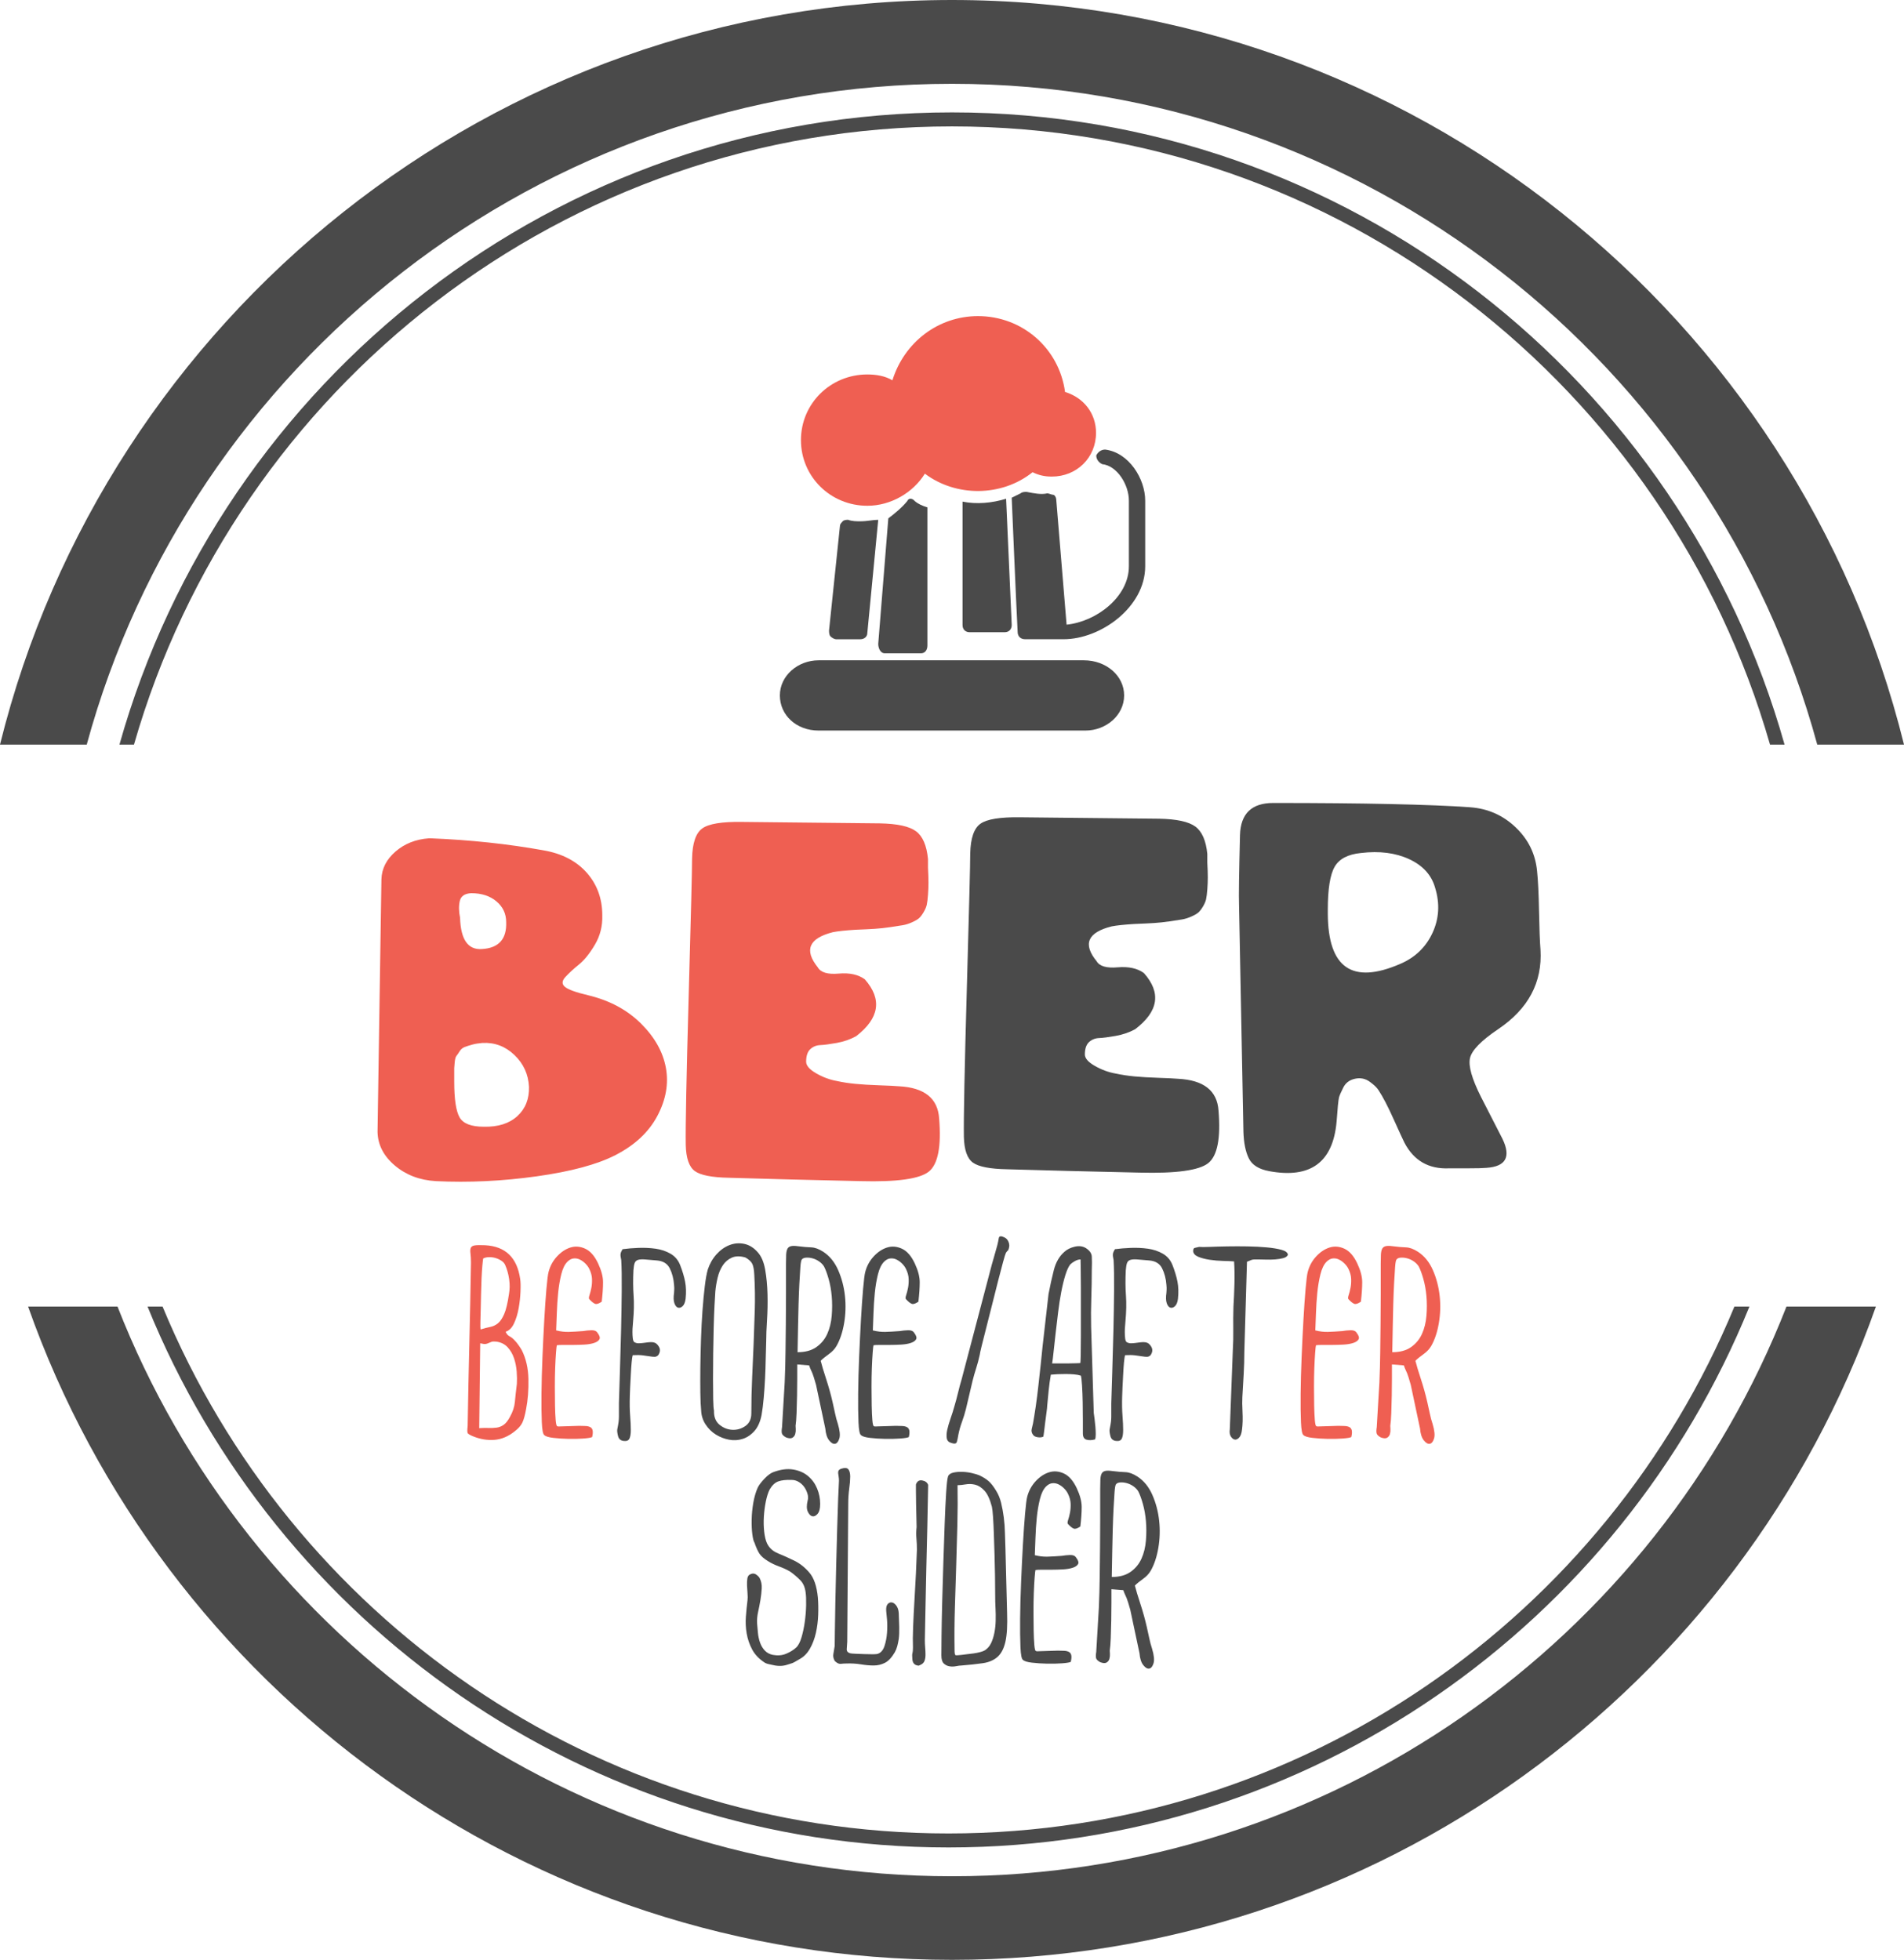
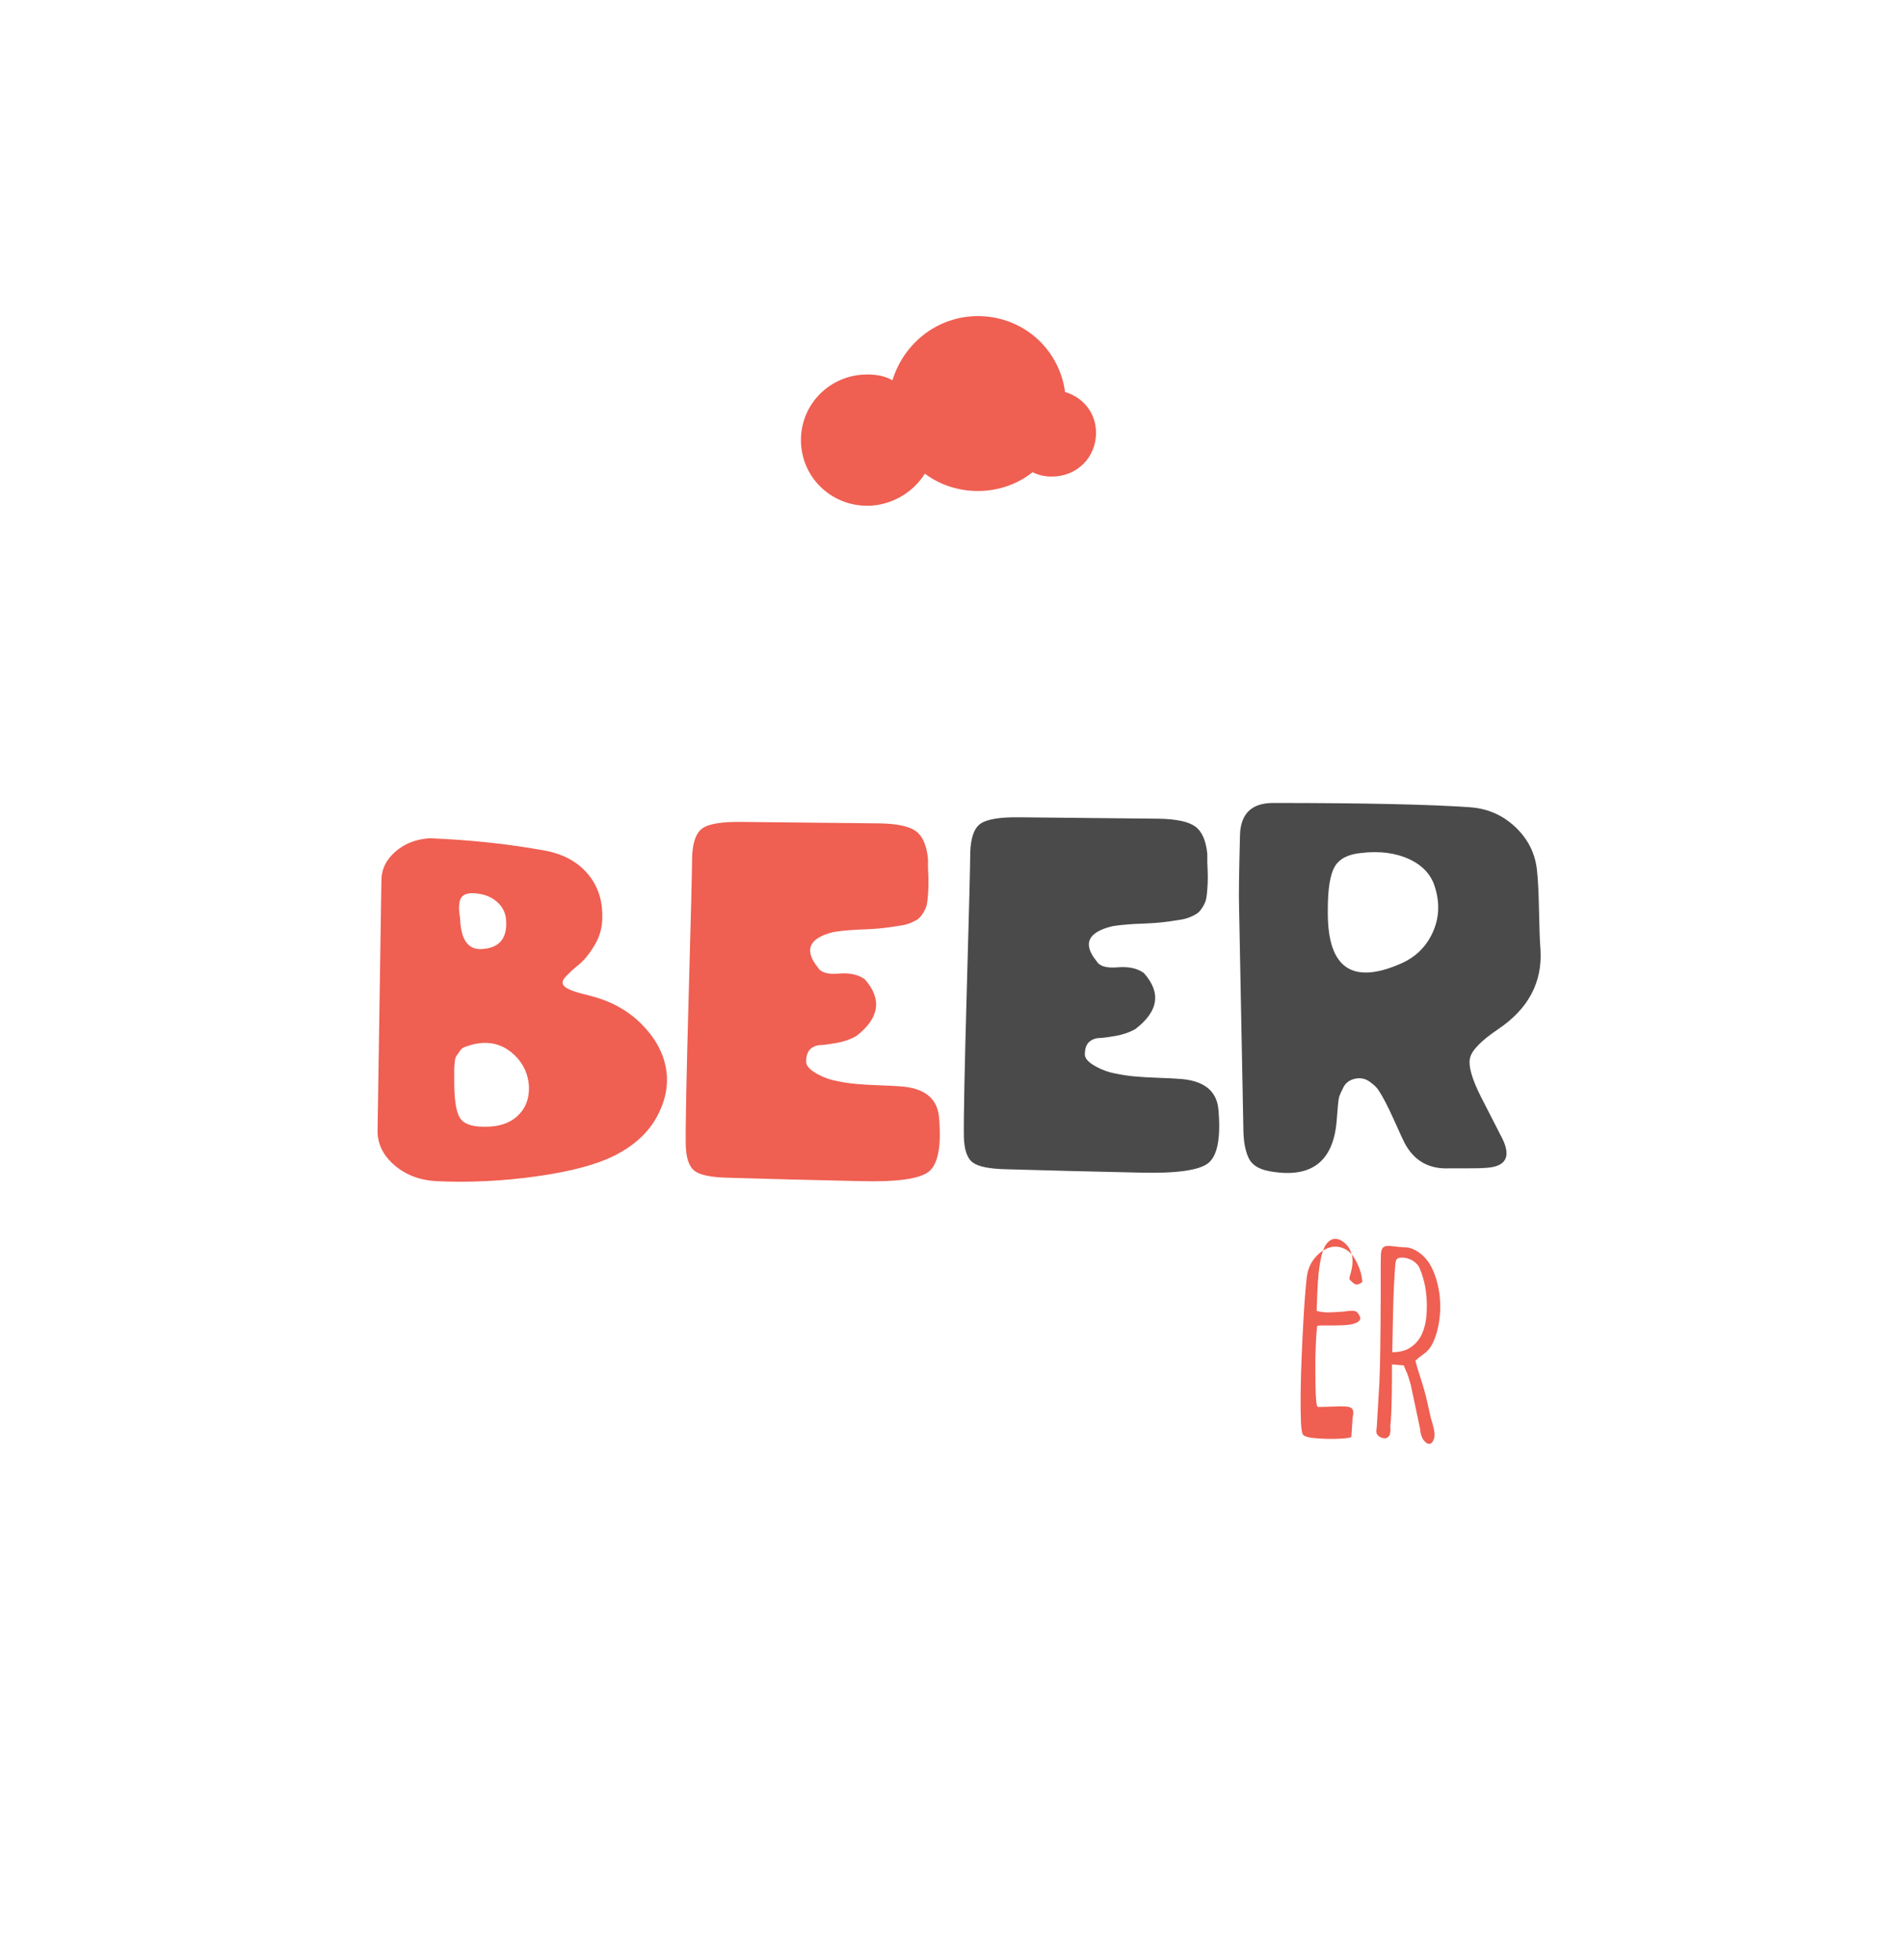
<svg xmlns="http://www.w3.org/2000/svg" height="279" viewBox="0 0 271 279" width="271">
  <g fill="none" fill-rule="evenodd">
-     <path d="m19.07 106h-2.07c14.612-51.869 62.185-90 118.499-90 56.317 0 103.889 38.131 118.501 90h-2.07c-14.555-50.753-61.222-88.004-116.431-88.004-55.209 0-101.876 37.251-116.429 88.004zm227.793 80h2.137c-18.295 45.104-62.485 77-114.001 77-51.512 0-95.704-31.896-113.999-77h2.139c18.181 43.981 61.464 75.007 111.86 75.007 50.398 0 93.683-31.026 111.864-75.007zm-234.518-80h-12.345c15.026-60.781 70.063-106 135.498-106 65.44 0 120.476 45.219 135.502 106h-12.347c-14.731-54.135-64.349-94.07-123.155-94.07-58.804 0-108.419 39.935-123.153 94.07zm241.928 80h12.727c-19.09 54.103-70.813 93-131.5 93-60.687 0-112.41-38.897-131.5-93h12.727c18.53 47.405 64.765 81.1 118.773 81.1s100.244-33.694 118.773-81.1z" fill="#4a4a4a" />
    <path d="m1.094 7.5c0 1.492-.162 7.945-.486 19.359-.324 11.415-.463 18.41-.417 20.987.046 1.853.474 3.074 1.285 3.662s2.442.904 4.895.949c1.389.045 4.282.124 8.679.237 4.397.113 7.776.192 10.137.237 5.231.136 8.494-.316 9.79-1.356s1.782-3.526 1.458-7.459c-.185-2.848-2.106-4.362-5.763-4.543-.509-.045-1.435-.09-2.777-.136s-2.488-.113-3.437-.203-1.84-.226-2.673-.407c-1.018-.181-2.002-.542-2.951-1.085s-1.423-1.085-1.423-1.627c0-.814.197-1.401.59-1.763.393-.362.868-.554 1.423-.576.555-.023 1.342-.124 2.361-.305 1.018-.181 1.944-.497 2.777-.949 3.333-2.532 3.749-5.199 1.25-8.001-.926-.678-2.176-.949-3.749-.814-1.574.136-2.569-.158-2.986-.882-1.99-2.441-1.273-4.091 2.152-4.95.694-.136 1.759-.249 3.194-.339 1.157-.045 2.095-.09 2.812-.136.717-.045 1.458-.124 2.222-.237.764-.113 1.354-.203 1.771-.271.417-.068.856-.203 1.319-.407.463-.203.798-.396 1.007-.576.208-.181.428-.463.66-.848.231-.384.382-.735.451-1.051.069-.316.127-.78.174-1.39s.069-1.187.069-1.729-.023-1.243-.069-2.102v-1.221c-.185-1.899-.752-3.198-1.701-3.899s-2.673-1.074-5.173-1.119l-19.719-.203c-2.87-.045-4.768.26-5.693.915s-1.412 2.068-1.458 4.238zm71.169-6.577c2.5.181 4.652 1.13 6.457 2.848s2.824 3.797 3.055 6.238c.139 1.311.231 3.221.278 5.73.046 2.509.116 4.328.208 5.459.278 4.656-1.736 8.431-6.041 11.324-2.407 1.627-3.738 2.995-3.992 4.102-.255 1.108.266 2.95 1.562 5.526l3.055 5.967c1.25 2.577.486 3.956-2.291 4.136-.463.045-1.342.068-2.638.068h-2.638c-2.916.136-5.045-1.085-6.388-3.662-.185-.362-.694-1.469-1.528-3.323-.833-1.853-1.551-3.232-2.152-4.136-.231-.362-.625-.746-1.18-1.153-.648-.497-1.377-.655-2.187-.475-.81.181-1.377.633-1.701 1.356-.278.542-.463.972-.555 1.288-.093.362-.208 1.514-.347 3.458-.509 5.786-3.703 8.137-9.582 7.052-1.481-.271-2.453-.882-2.916-1.831-.463-.949-.717-2.215-.764-3.797l-.625-32.345c-.046-1.13-0-4.43.139-9.9.093-3.029 1.666-4.543 4.721-4.543 12.868 0 22.218.203 28.051.61zm-20.274 15.189c.046 7.685 3.472 10.058 10.276 7.12 2.129-.904 3.668-2.373 4.617-4.408.949-2.034 1.076-4.182.382-6.442-.509-1.808-1.736-3.164-3.68-4.069-1.944-.904-4.235-1.198-6.874-.882-1.852.181-3.101.836-3.749 1.966-.648 1.13-.972 3.164-.972 6.103z" fill="#4a4a4a" transform="translate(137 114)" />
    <path d="m30.72 24.685c3.04.731 5.539 2.068 7.496 4.01 1.958 1.942 3.144 4.044 3.558 6.306.415 2.262.012 4.547-1.209 6.855-1.221 2.308-3.213 4.17-5.976 5.586-2.579 1.325-6.31 2.331-11.192 3.016s-9.672.914-14.37.685c-2.303-.137-4.249-.88-5.838-2.228-1.589-1.348-2.407-2.936-2.453-4.764l.553-35.986c.046-1.508.714-2.822 2.004-3.941 1.29-1.12 2.879-1.748 4.767-1.885h.207c5.665.228 11.031.8 16.098 1.714 2.625.457 4.675 1.519 6.149 3.187s2.211 3.69 2.211 6.066c.046 1.508-.299 2.89-1.036 4.147-.737 1.257-1.497 2.205-2.28 2.845-.783.64-1.428 1.234-1.934 1.782-.507.548-.53 1.017-.069 1.405.461.388 1.566.788 3.316 1.2zm-16.65-14.532c-.921.046-1.462.411-1.624 1.097s-.15 1.485.035 2.399c.092 3.107 1.128 4.593 3.109 4.455 2.395-.137 3.547-1.417 3.454-3.839 0-1.188-.461-2.171-1.382-2.947-.921-.777-2.119-1.165-3.593-1.165zm1.796 33.245c2.027.046 3.616-.457 4.767-1.508 1.151-1.051 1.704-2.445 1.658-4.181-.092-1.782-.783-3.29-2.073-4.524-1.29-1.234-2.81-1.805-4.56-1.714-.553.046-1.036.126-1.451.24s-.771.228-1.071.343c-.299.114-.541.32-.725.617-.184.297-.334.514-.449.651-.115.137-.196.434-.242.891-.046.457-.069.743-.069.857v1.885c0 2.513.253 4.216.76 5.107.507.891 1.658 1.337 3.454 1.337zm29.639-38.18c0 1.508-.161 8.031-.484 19.57-.322 11.539-.461 18.61-.415 21.215.046 1.874.472 3.107 1.278 3.701.806.594 2.43.914 4.871.96 1.382.046 4.26.126 8.636.24s7.738.194 10.087.24c5.205.137 8.452-.32 9.741-1.371 1.29-1.051 1.773-3.564 1.451-7.54-.184-2.879-2.096-4.41-5.734-4.593-.507-.046-1.428-.091-2.764-.137s-2.476-.114-3.42-.206c-.944-.091-1.831-.228-2.66-.411-1.013-.183-1.992-.548-2.936-1.097-.944-.548-1.416-1.097-1.416-1.645 0-.823.196-1.417.587-1.782.392-.366.864-.56 1.416-.583.553-.023 1.336-.126 2.349-.308s1.934-.503 2.764-.96c3.316-2.559 3.731-5.255 1.244-8.088-.921-.685-2.165-.96-3.731-.823-1.566.137-2.556-.16-2.971-.891-1.981-2.468-1.267-4.136 2.142-5.004.691-.137 1.75-.251 3.178-.343 1.151-.046 2.084-.091 2.798-.137.714-.046 1.451-.126 2.211-.24s1.347-.206 1.762-.274.852-.206 1.313-.411c.461-.206.795-.4 1.002-.583.207-.183.426-.468.656-.857s.38-.743.449-1.062c.069-.32.127-.788.173-1.405.046-.617.069-1.2.069-1.748s-.023-1.257-.069-2.125v-1.234c-.184-1.919-.748-3.233-1.693-3.941s-2.66-1.085-5.147-1.131l-19.621-.206c-2.856-.046-4.744.263-5.665.925-.921.663-1.405 2.091-1.451 4.284z" fill="#ef5f52" transform="translate(53 117)" />
    <g fill-rule="nonzero" transform="translate(111 45)">
-       <path d="m43.273 49h-37.758c-2.97 0-5.515 2.2-5.515 5s2.333 5 5.515 5h37.97c2.97 0 5.515-2.2 5.515-5s-2.545-5-5.727-5zm-17.273-22.591v17.57c0 .613.4 1.022 1 1.022h5c.6 0 1-.409 1-1.022l-.8-17.978c-2 .613-4.2.817-6.2.409zm-7.872-.074c-.718.893-1.795 1.787-2.692 2.457l-1.436 17.868c0 .67.359 1.34.897 1.34h5.205c.538 0 .897-.447.897-1.117v-19.655c-.718-.223-1.256-.447-1.795-.893-.359-.447-.897-.447-1.077 0zm-8.406 2.665c-.194 0-.583 0-.778.21-.194.21-.389.42-.389.63l-1.556 14.901c0 .21 0 .63.194.84.194.21.583.42.778.42h3.5c.583 0 .972-.42.972-.84l1.556-16.16c-.778 0-1.556.21-2.528.21-.583 0-1.167 0-1.75-.21zm36.578-10c-.633 0-1.056.415-1.267.831 0 .623.422 1.038.844 1.246 2.111.208 3.8 2.908 3.8 5.192v9.346c0 4.362-4.644 7.892-8.867 8.308l-1.478-17.862c0-.208-.211-.623-.422-.623s-.633-.208-.844-.208c-.844.208-1.9 0-2.956-.208-.211 0-.633 0-.844.208-.422.208-.844.415-1.267.623 0 0 .633 15.162.844 19.108 0 .623.422 1.038 1.056 1.038h5.067.211.211c5.278 0 11.611-4.569 11.611-10.385v-9.346c0-3.115-2.322-6.854-5.7-7.269z" fill="#4a4a4a" />
      <path d="m12.45 27c3.36 0 6.51-1.869 8.19-4.569 4.41 3.323 10.92 3.323 15.33-.208.84.415 1.68.623 2.73.623 3.57 0 6.3-2.7 6.3-6.231 0-2.7-1.68-4.985-4.41-5.815-.84-6.231-6.09-10.8-12.39-10.8-5.67 0-10.5 3.738-12.18 9.138-1.05-.623-2.31-.831-3.57-.831-5.25 0-9.45 4.154-9.45 9.346 0 5.192 4.2 9.346 9.45 9.346z" fill="#ef5f52" />
    </g>
-     <path d="m5.969 12.584c.125.313.313.533.564.658s.501.329.752.611c.157.157.329.368.517.634s.345.509.47.729c.595 1.191.909 2.561.94 4.112s-.078 2.969-.329 4.253c-.157.877-.337 1.527-.54 1.95-.204.423-.572.838-1.105 1.246-.909.721-1.864 1.12-2.867 1.198s-2.005-.086-3.008-.493c-.47-.188-.736-.345-.799-.47s-.063-.47 0-1.034c.063-3.885.141-7.763.235-11.633s.172-7.731.235-11.585c0-.533-.023-.971-.07-1.316-.047-.345-.031-.611.047-.799.078-.188.266-.305.564-.352.298-.047.791-.055 1.48-.024 2.883.157 4.543 1.755 4.982 4.794.063.407.078 1.003.047 1.786s-.117 1.574-.259 2.373c-.141.799-.36 1.52-.658 2.162-.298.642-.697 1.042-1.198 1.198zm-3.76 13.724c.47-.031.909-.039 1.316-.024s.791 0 1.151-.047c.36-.047.697-.18 1.01-.4s.611-.595.893-1.128c.407-.721.642-1.433.705-2.139s.157-1.559.282-2.562c.031-.501.024-1.081-.024-1.739-.047-.658-.172-1.292-.376-1.903-.204-.611-.509-1.136-.916-1.575s-.94-.705-1.598-.799c-.313-.031-.54-.024-.681.024-.141.047-.274.102-.4.165s-.266.11-.423.141-.423 0-.799-.094zm.564-24.158c-.031.157-.07.493-.117 1.01-.047.517-.086 1.12-.117 1.81s-.055 1.418-.07 2.186c-.016.768-.031 1.496-.047 2.186-.016.689-.031 1.3-.047 1.833-.016.533-.008.893.024 1.081.501-.157.956-.274 1.363-.352s.775-.251 1.105-.517c.329-.266.627-.705.893-1.316.266-.611.493-1.559.681-2.844.125-.689.133-1.402.024-2.139-.11-.736-.29-1.386-.54-1.95-.094-.251-.266-.462-.517-.634-.251-.172-.525-.305-.823-.4-.298-.094-.611-.141-.94-.141-.329 0-.619.063-.87.188zm15.51 25.427c-.188.094-.611.164-1.269.211s-1.363.063-2.115.047-1.465-.063-2.139-.141-1.104-.211-1.292-.4c-.188-.125-.305-.736-.352-1.833-.047-1.097-.063-2.452-.047-4.066s.063-3.353.141-5.217.164-3.635.259-5.311c.094-1.676.196-3.141.305-4.394s.211-2.052.305-2.397c.219-.846.619-1.582 1.198-2.209s1.214-1.05 1.903-1.269 1.394-.165 2.115.165 1.332 1.026 1.833 2.091c.47 1.003.705 1.896.705 2.679s-.063 1.708-.188 2.773c-.407.282-.721.384-.94.305-.219-.078-.501-.305-.846-.681-.063-.094-.047-.282.047-.564s.18-.619.259-1.01c.078-.392.11-.822.094-1.292s-.149-.956-.4-1.457c-.125-.251-.305-.493-.54-.729-.235-.235-.493-.423-.775-.564-.282-.141-.58-.196-.893-.165s-.611.188-.893.47c-.376.376-.666.971-.87 1.786s-.352 1.7-.447 2.655c-.094.956-.157 1.911-.188 2.867-.031.956-.063 1.778-.094 2.467.627.157 1.222.227 1.786.211s1.253-.055 2.068-.117c.345-.063.728-.102 1.151-.117s.713.102.87.352c.313.407.407.721.282.94s-.376.392-.752.517-.838.204-1.387.235-1.081.047-1.598.047h-1.433c-.439 0-.736.016-.893.047-.031.094-.07.446-.117 1.058s-.086 1.332-.117 2.162-.047 1.723-.047 2.679.008 1.849.024 2.679.047 1.52.094 2.068.117.838.211.87c.031 0 .055.008.07.024s.039.024.07.024l3.008-.094c.345 0 .65.008.916.024s.486.07.658.165.282.251.329.47.024.533-.07.94z" fill="#ef5f52" transform="translate(66 177)" />
-     <path d="m1.607 1.834c.689-.094 1.449-.157 2.28-.188.83-.031 1.637.008 2.421.117.783.11 1.488.345 2.115.705.627.36 1.081.885 1.363 1.575.345.877.587 1.684.729 2.421.141.736.165 1.543.07 2.421-.063.501-.204.854-.423 1.058-.219.204-.439.274-.658.211s-.392-.274-.517-.634c-.125-.36-.141-.854-.047-1.48 0-.094.008-.227.024-.4.016-.172.008-.415-.024-.729-.063-.877-.266-1.661-.611-2.35s-.971-1.065-1.88-1.128c-.689-.063-1.245-.11-1.669-.141-.423-.031-.752-.008-.987.07-.235.078-.392.235-.47.47-.078.235-.133.572-.165 1.01-.063 1.316-.055 2.514.024 3.595.078 1.081.055 2.295-.07 3.643 0 .125-.016.329-.047.611s-.047.587-.047.916.016.627.047.893.094.446.188.54c.188.125.392.188.611.188s.446-.016.681-.047c.235-.031.478-.063.729-.094s.486-.031.705 0c.345.063.619.282.823.658.204.376.165.768-.117 1.175-.157.157-.329.235-.517.235s-.423-.023-.705-.07-.611-.094-.987-.141-.846-.055-1.41-.024c-.063.157-.117.501-.165 1.034-.047.533-.086 1.112-.117 1.739s-.063 1.238-.094 1.833-.047 1.018-.047 1.269c-.031 1.034-.016 1.95.047 2.749s.094 1.473.094 2.021-.063.956-.188 1.222-.376.384-.752.352c-.47-.031-.76-.258-.87-.681s-.149-.744-.117-.964c.094-.47.157-.83.188-1.081s.047-.486.047-.705v-1.927c.031-1.159.078-2.671.141-4.535s.117-3.799.165-5.804c.047-2.005.078-3.917.094-5.734.016-1.817-.008-3.259-.07-4.324-.094-.407-.125-.705-.094-.893s.125-.407.282-.658zm12.126 2.914c.282-.846.697-1.574 1.246-2.186.548-.611 1.167-1.05 1.857-1.316s1.394-.321 2.115-.165 1.363.564 1.927 1.222c.501.564.846 1.386 1.034 2.467.188 1.081.298 2.24.329 3.478s.008 2.46-.07 3.666-.117 2.217-.117 3.031c-.031.783-.055 1.629-.07 2.538s-.047 1.833-.094 2.773-.11 1.856-.188 2.749-.18 1.7-.305 2.421c-.188.971-.525 1.731-1.01 2.28s-1.042.924-1.669 1.128-1.277.243-1.95.117-1.3-.368-1.88-.729-1.065-.838-1.457-1.433-.603-1.253-.634-1.974c-.063-.595-.102-1.433-.117-2.514s-.016-2.272 0-3.572.047-2.663.094-4.089.117-2.781.211-4.066c.094-1.285.204-2.444.329-3.478s.266-1.817.423-2.35zm.893 20.069c-.031.877.227 1.543.775 1.998s1.159.697 1.833.729 1.292-.149 1.857-.54.846-.995.846-1.81c0-1.723.039-3.407.117-5.053s.149-3.266.211-4.864.117-3.204.165-4.817c.047-1.614.024-3.266-.07-4.958-.031-.721-.125-1.245-.282-1.575-.157-.329-.486-.634-.987-.916-.752-.219-1.394-.212-1.927.024-.533.235-.963.603-1.292 1.105s-.572 1.081-.729 1.739c-.157.658-.266 1.316-.329 1.974-.031.407-.07 1.073-.117 1.998-.047.924-.086 1.974-.117 3.149s-.055 2.405-.07 3.689-.024 2.483-.024 3.595.008 2.084.024 2.914.055 1.371.117 1.621zm11.844-6.58v1.927c0 .815-.008 1.653-.024 2.514s-.039 1.692-.07 2.491-.078 1.402-.141 1.81c0 .063.008.211.024.447s-.008.47-.07.705-.196.415-.4.54-.509.11-.916-.047c-.345-.188-.54-.384-.588-.588s-.039-.493.024-.87l.376-6.345c.063-1.504.102-2.937.117-4.301l.047-4.089c.016-1.363.024-2.742.024-4.136v-4.394c0-.501.008-.924.024-1.269s.07-.619.165-.823c.094-.204.258-.337.493-.4s.572-.063 1.01 0c.752.094 1.386.149 1.903.165.517.016 1.089.227 1.716.634.909.595 1.614 1.465 2.115 2.608.501 1.144.822 2.366.964 3.666.141 1.3.102 2.593-.117 3.877s-.58 2.366-1.081 3.243c-.251.439-.619.83-1.105 1.175s-.869.658-1.151.94c.157.627.415 1.488.775 2.585.36 1.097.666 2.193.916 3.29.125.533.243 1.065.352 1.598s.243 1.034.4 1.504c.282.94.353 1.637.211 2.091s-.345.705-.611.752-.548-.117-.846-.493-.478-.94-.54-1.692l-1.316-6.204c-.125-.439-.227-.783-.305-1.034s-.149-.454-.211-.611c-.063-.157-.133-.313-.211-.47-.078-.157-.164-.376-.259-.658zm.047-1.739c1.097 0 1.99-.243 2.679-.729s1.206-1.112 1.551-1.88.556-1.629.634-2.585.078-1.88 0-2.773c-.078-.893-.227-1.723-.447-2.491-.219-.768-.439-1.355-.658-1.762-.157-.251-.376-.478-.658-.681-.282-.204-.587-.352-.916-.447s-.642-.133-.94-.117c-.298.016-.509.102-.634.259-.094.094-.164.462-.211 1.105-.047.642-.094 1.418-.141 2.326s-.086 1.896-.117 2.961c-.031 1.065-.055 2.076-.07 3.031s-.031 1.778-.047 2.467-.024 1.128-.024 1.316zm15.839 12.079c-.188.094-.611.164-1.269.211s-1.363.063-2.115.047-1.465-.063-2.139-.141-1.104-.211-1.292-.4c-.188-.125-.305-.736-.352-1.833-.047-1.097-.063-2.452-.047-4.066s.063-3.353.141-5.217.164-3.635.259-5.311.196-3.141.305-4.394.211-2.052.305-2.397c.219-.846.619-1.582 1.198-2.209s1.214-1.05 1.903-1.269 1.394-.165 2.115.165c.721.329 1.332 1.026 1.833 2.091.47 1.003.705 1.896.705 2.679s-.063 1.708-.188 2.773c-.407.282-.721.384-.94.305-.219-.078-.501-.305-.846-.681-.063-.094-.047-.282.047-.564s.18-.619.259-1.01c.078-.392.11-.822.094-1.292s-.149-.956-.4-1.457c-.125-.251-.305-.493-.54-.729-.235-.235-.493-.423-.775-.564-.282-.141-.58-.196-.893-.165s-.611.188-.893.47c-.376.376-.666.971-.87 1.786s-.352 1.7-.447 2.655c-.094.956-.157 1.911-.188 2.867-.031.956-.063 1.778-.094 2.467.627.157 1.222.227 1.786.211s1.253-.055 2.068-.117c.345-.063.728-.102 1.151-.117s.713.102.87.352c.313.407.407.721.282.94s-.376.392-.752.517-.838.204-1.387.235-1.081.047-1.598.047h-1.433c-.439 0-.736.016-.893.047-.031.094-.07.446-.117 1.058s-.086 1.332-.117 2.162-.047 1.723-.047 2.679.008 1.849.024 2.679.047 1.52.094 2.068.117.838.211.87c.031 0 .055.008.07.024s.039.024.07.024l3.008-.094c.345 0 .65.008.916.024s.486.07.658.165.282.251.329.47.024.533-.07.94zm14.241-26.884c-.063.219-.117.337-.165.352-.047.016-.133.117-.259.305-.063.125-.196.556-.4 1.292-.204.736-.439 1.629-.705 2.679-.266 1.05-.548 2.17-.846 3.361-.298 1.191-.58 2.303-.846 3.337s-.486 1.903-.658 2.608-.259 1.104-.259 1.198c-.157.721-.329 1.371-.517 1.95s-.36 1.183-.517 1.81l-.94 3.995c-.157.627-.345 1.238-.564 1.833s-.392 1.206-.517 1.833c-.063.407-.133.744-.211 1.01s-.337.321-.775.165c-.376-.094-.595-.313-.658-.658s-.039-.76.07-1.246.266-1.018.47-1.598.384-1.151.54-1.716c.188-.627.36-1.269.517-1.927.157-.658.329-1.3.517-1.927l4.042-15.369c.157-.627.329-1.253.517-1.88s.36-1.238.517-1.833c.094-.376.164-.713.211-1.01s.305-.337.775-.117c.282.125.486.345.611.658s.141.611.047.893zm4.888 26.837c-.219.094-.486.118-.799.07s-.533-.164-.658-.352c-.188-.251-.251-.517-.188-.799s.125-.548.188-.799c.125-.689.258-1.52.4-2.491s.266-1.966.376-2.985.219-2.013.329-2.985.196-1.817.259-2.538l.846-7.426c.219-1.159.47-2.295.752-3.408.282-1.112.783-1.982 1.504-2.608.376-.345.862-.587 1.457-.729.595-.141 1.112-.086 1.551.165.564.345.862.752.893 1.222s.031 1.128 0 1.974c0 1.316-.023 2.648-.07 3.995-.047 1.347-.055 2.695-.024 4.042l.376 12.267c.031.219.07.509.117.87s.086.728.117 1.105.047.728.047 1.058-.031.572-.094.729c-.439.125-.838.141-1.198.047s-.54-.392-.54-.893v-1.81c0-.83-.008-1.684-.024-2.562s-.047-1.692-.094-2.444-.102-1.222-.165-1.41c-.282-.094-.619-.157-1.01-.188s-.783-.047-1.175-.047-.768.008-1.128.024-.681.039-.964.07c-.125.721-.227 1.465-.305 2.232s-.149 1.496-.211 2.186c0 .157-.031.462-.094.916s-.125.932-.188 1.433-.117.956-.165 1.363-.086.642-.117.705zm1.269-10.434h2.139c.454 0 .869-.008 1.246-.024s.58-.024.611-.024c.031-.031.055-.407.07-1.128s.024-1.621.024-2.703v-7.027c0-1.097-.008-2.013-.024-2.749-.016-.736-.024-1.12-.024-1.151-.251 0-.517.078-.799.235s-.501.313-.658.47c-.251.313-.486.822-.705 1.528-.219.705-.415 1.512-.588 2.421s-.321 1.88-.447 2.914c-.125 1.034-.243 2.021-.352 2.961s-.204 1.794-.282 2.562-.149 1.339-.211 1.716zm8.93-16.262c.689-.094 1.449-.157 2.28-.188s1.637.008 2.421.117c.783.11 1.488.345 2.115.705.627.36 1.081.885 1.363 1.575.345.877.587 1.684.729 2.421.141.736.165 1.543.07 2.421-.063.501-.204.854-.423 1.058-.219.204-.439.274-.658.211s-.392-.274-.517-.634c-.125-.36-.141-.854-.047-1.48 0-.094.008-.227.024-.4.016-.172.008-.415-.024-.729-.063-.877-.266-1.661-.611-2.35s-.971-1.065-1.88-1.128c-.689-.063-1.245-.11-1.669-.141s-.752-.008-.987.07c-.235.078-.392.235-.47.47-.078.235-.133.572-.165 1.01-.063 1.316-.055 2.514.024 3.595.078 1.081.055 2.295-.07 3.643 0 .125-.016.329-.047.611s-.047.587-.047.916.016.627.047.893.094.446.188.54c.188.125.392.188.611.188s.446-.016.681-.047.478-.063.729-.094.486-.031.705 0c.345.063.619.282.823.658s.165.768-.117 1.175c-.157.157-.329.235-.517.235s-.423-.023-.705-.07-.611-.094-.987-.141-.846-.055-1.41-.024c-.063.157-.117.501-.165 1.034s-.086 1.112-.117 1.739-.063 1.238-.094 1.833-.047 1.018-.047 1.269c-.031 1.034-.016 1.95.047 2.749s.094 1.473.094 2.021-.063.956-.188 1.222-.376.384-.752.352c-.47-.031-.76-.258-.87-.681s-.149-.744-.117-.964c.094-.47.157-.83.188-1.081s.047-.486.047-.705v-1.927c.031-1.159.078-2.671.141-4.535s.117-3.799.165-5.804.078-3.917.094-5.734-.008-3.259-.07-4.324c-.094-.407-.125-.705-.094-.893s.125-.407.282-.658zm16.873 8.225c.063-1.003.11-2.084.141-3.243s.016-2.24-.047-3.243c-.376-.031-.893-.055-1.551-.07-.658-.016-1.3-.07-1.927-.165s-1.167-.235-1.621-.423-.697-.454-.729-.799c0-.282.078-.439.235-.47.157-.031.36-.078.611-.141.282.031.791.031 1.528 0s1.567-.055 2.491-.07c.924-.016 1.88-.016 2.867 0 .987.016 1.903.063 2.749.141.846.078 1.551.196 2.115.352s.862.392.893.705c-.094.219-.313.376-.658.47s-.736.157-1.175.188-.877.039-1.316.024-.799-.024-1.081-.024h-.47c-.125 0-.266.016-.423.047l-.705.282-.376 12.831c0 1.034-.031 2.099-.094 3.196-.063 1.097-.125 2.178-.188 3.243-.031.501-.024 1.214.024 2.139s.024 1.747-.07 2.467c-.063.564-.204.956-.423 1.175s-.431.306-.634.259-.384-.196-.54-.447c-.157-.251-.204-.595-.141-1.034l.423-11.139c.063-1.065.086-2.107.07-3.126s-.008-2.06.024-3.126z" fill="#4a4a4a" transform="translate(87 176)" />
-     <path d="m7.336 27.577c-.188.094-.611.164-1.269.211s-1.363.063-2.115.047-1.465-.063-2.139-.141c-.674-.078-1.104-.211-1.292-.4-.188-.125-.305-.736-.352-1.833-.047-1.097-.063-2.452-.047-4.066.016-1.614.063-3.353.141-5.217.078-1.864.164-3.635.259-5.311.094-1.676.196-3.141.305-4.394.11-1.253.211-2.052.305-2.397.219-.846.619-1.582 1.198-2.209.58-.627 1.214-1.05 1.903-1.269s1.394-.165 2.115.165 1.332 1.026 1.833 2.091c.47 1.003.705 1.896.705 2.679s-.063 1.708-.188 2.773c-.407.282-.721.384-.94.305-.219-.078-.501-.305-.846-.681-.063-.094-.047-.282.047-.564s.18-.619.259-1.01c.078-.392.11-.822.094-1.292-.016-.47-.149-.956-.4-1.457-.125-.251-.305-.493-.54-.729-.235-.235-.493-.423-.775-.564-.282-.141-.58-.196-.893-.165s-.611.188-.893.47c-.376.376-.666.971-.87 1.786-.204.815-.352 1.7-.447 2.655-.094.956-.157 1.911-.188 2.867-.031.956-.063 1.778-.094 2.467.627.157 1.222.227 1.786.211s1.253-.055 2.068-.117c.345-.063.728-.102 1.151-.117.423-.016.713.102.87.352.313.407.407.721.282.94s-.376.392-.752.517-.838.204-1.387.235c-.548.031-1.081.047-1.598.047h-1.433c-.439 0-.736.016-.893.047-.031.094-.07.446-.117 1.058-.047.611-.086 1.332-.117 2.162s-.047 1.723-.047 2.679.008 1.849.024 2.679c.016.83.047 1.52.094 2.068.047.548.117.838.211.87.031 0 .055.008.07.024.016.016.039.024.07.024l3.008-.094c.345 0 .65.008.916.024.266.016.486.07.658.165.172.094.282.251.329.47.047.219.024.533-.07.94zm5.781-10.34v1.927c0 .815-.008 1.653-.024 2.514s-.039 1.692-.07 2.491-.078 1.402-.141 1.81c0 .063.008.211.024.447s-.008.47-.07.705-.196.415-.4.54-.509.11-.916-.047c-.345-.188-.54-.384-.588-.588s-.039-.493.024-.87l.376-6.345c.063-1.504.102-2.937.117-4.301l.047-4.089c.016-1.363.024-2.742.024-4.136v-4.394c0-.501.008-.924.024-1.269s.07-.619.165-.823c.094-.204.258-.337.493-.4s.572-.063 1.01 0c.752.094 1.386.149 1.903.165.517.016 1.089.227 1.716.634.909.595 1.614 1.465 2.115 2.608.501 1.144.822 2.366.964 3.666.141 1.3.102 2.593-.117 3.877s-.58 2.366-1.081 3.243c-.251.439-.619.83-1.105 1.175s-.869.658-1.151.94c.157.627.415 1.488.775 2.585.36 1.097.666 2.193.916 3.29.125.533.243 1.065.352 1.598s.243 1.034.4 1.504c.282.94.353 1.637.211 2.091s-.345.705-.611.752-.548-.117-.846-.493-.478-.94-.54-1.692l-1.316-6.204c-.125-.439-.227-.783-.305-1.034s-.149-.454-.211-.611c-.063-.157-.133-.313-.211-.47-.078-.157-.164-.376-.259-.658zm.047-1.739c1.097 0 1.99-.243 2.679-.729s1.206-1.112 1.551-1.88.556-1.629.634-2.585c.078-.956.078-1.88 0-2.773-.078-.893-.227-1.723-.447-2.491-.219-.768-.439-1.355-.658-1.762-.157-.251-.376-.478-.658-.681-.282-.204-.587-.352-.916-.447s-.642-.133-.94-.117c-.298.016-.509.102-.634.259-.094.094-.164.462-.211 1.105-.047.642-.094 1.418-.141 2.326s-.086 1.896-.117 2.961-.055 2.076-.07 3.031-.031 1.778-.047 2.467-.024 1.128-.024 1.316z" fill="#ef5f52" transform="translate(185 177)" />
-     <path d="m10.736 6.111c0 .658-.125 1.128-.376 1.41s-.501.392-.752.329-.462-.282-.634-.658c-.172-.376-.18-.893-.024-1.551.094-.313.086-.65-.024-1.01-.11-.36-.266-.681-.47-.964-.204-.282-.462-.517-.775-.705s-.642-.282-.987-.282c-.815-.031-1.457.039-1.927.211-.47.172-.877.556-1.222 1.151-.219.439-.399 1.003-.54 1.692-.141.689-.235 1.41-.282 2.162-.047.752-.031 1.473.047 2.162.078.689.211 1.238.4 1.645.313.658.838 1.136 1.575 1.433.736.298 1.504.642 2.303 1.034.799.392 1.52.963 2.162 1.716.642.752 1.042 1.927 1.198 3.525.063.752.078 1.574.047 2.467s-.141 1.755-.329 2.585c-.188.83-.47 1.574-.846 2.232s-.846 1.144-1.41 1.457c-.282.157-.525.298-.729.423-.204.125-.478.235-.823.329-.345.125-.674.204-.987.235s-.658.016-1.034-.047c-.282-.063-.572-.125-.87-.188-.298-.063-.525-.157-.681-.282-.752-.501-1.316-1.104-1.692-1.81s-.634-1.457-.775-2.256c-.141-.799-.18-1.606-.117-2.421s.141-1.598.235-2.35c.031-.251.031-.564 0-.94s-.055-.752-.07-1.128-0-.713.047-1.01c.047-.298.18-.493.4-.588.313-.157.595-.149.846.024s.423.352.517.54c.219.439.313.924.282 1.457s-.094 1.081-.188 1.645-.204 1.128-.329 1.692-.172 1.112-.141 1.645c.031.407.07.854.117 1.339.047.486.149.948.305 1.387s.384.815.681 1.128c.298.313.681.517 1.151.611.689.125 1.316.071 1.88-.165s1.034-.525 1.41-.87c.313-.282.572-.768.775-1.457.204-.689.36-1.433.47-2.232.11-.799.172-1.582.188-2.35.016-.768-.008-1.371-.07-1.81-.094-.752-.352-1.339-.775-1.762-.423-.423-.869-.807-1.339-1.151-.439-.282-.979-.54-1.621-.775-.642-.235-1.183-.493-1.621-.775-.564-.345-.963-.689-1.198-1.034-.235-.345-.478-.877-.729-1.598-.125-.188-.227-.587-.305-1.198-.078-.611-.11-1.308-.094-2.091.016-.783.094-1.582.235-2.397.141-.815.352-1.535.634-2.162.188-.376.517-.807.987-1.292.47-.486.893-.791 1.269-.916 1.034-.376 1.966-.494 2.796-.352.83.141 1.527.446 2.091.916s.995 1.057 1.292 1.762c.298.705.447 1.449.447 2.232zm2.068 22.325c-.188-.345-.251-.674-.188-.987s.125-.689.188-1.128c0-.282.008-.995.024-2.139s.039-2.514.07-4.112.07-3.321.117-5.17.094-3.595.141-5.24c.047-1.645.094-3.094.141-4.348s.086-2.099.117-2.538c0-.188-.016-.376-.047-.564s-.055-.352-.07-.493c-.016-.141.008-.266.07-.376.063-.11.188-.196.376-.259.501-.157.838-.125 1.01.094s.259.564.259 1.034-.047 1.042-.141 1.716c-.094.674-.141 1.402-.141 2.186l-.141 19.599c-.031.407-.055.76-.07 1.058s.149.493.493.588c.125.031.384.055.775.07s.807.031 1.246.047.846.024 1.222.024.627-.031.752-.094c.407-.157.705-.525.893-1.105s.305-1.198.352-1.857.047-1.285 0-1.88-.086-1.003-.117-1.222c-.031-.47.039-.799.211-.987s.368-.266.588-.235.431.18.634.447.321.619.352 1.058c.031.627.055 1.285.07 1.974s-.008 1.269-.07 1.739c-.063.376-.133.713-.211 1.01s-.196.587-.352.87c-.439.752-.909 1.253-1.41 1.504s-1.034.376-1.598.376-1.175-.055-1.833-.165-1.363-.149-2.115-.117c-.219 0-.462.016-.729.047s-.556-.11-.87-.423zm12.831-2.961c0 .345.016.697.047 1.058s.047.705.047 1.034-.047.619-.141.87-.282.439-.564.564c-.157.063-.243.102-.259.117s-.133-.008-.352-.07c-.376-.125-.564-.47-.564-1.034-.031-.282-.024-.509.024-.681s.07-.431.07-.775c-.031-.815-.024-1.817.024-3.008s.11-2.428.188-3.713.149-2.561.211-3.83.11-2.405.141-3.408c0-.533-.023-1.065-.07-1.598s-.039-1.065.024-1.598c0-.157-.008-.556-.024-1.198-.016-.642-.031-1.324-.047-2.045s-.024-1.363-.024-1.927v-.893c.157-.47.454-.666.893-.588.439.078.721.29.846.634-.031 1.943-.07 3.917-.117 5.922-.047 2.005-.094 3.964-.141 5.875s-.086 3.744-.117 5.499-.063 3.353-.094 4.794zm3.29-23.265c.094-.282.337-.47.729-.564s.83-.133 1.316-.117c.486.016.956.078 1.41.188.454.11.791.211 1.01.305.533.251.971.525 1.316.823.345.298.705.76 1.081 1.387.313.501.548 1.073.705 1.716.157.642.282 1.324.376 2.045s.149 1.449.165 2.186c.016.736.039 1.449.07 2.139l.235 9.259c.063 1.786-.016 3.165-.235 4.136s-.595 1.692-1.128 2.162c-.533.47-1.23.768-2.091.893s-1.872.235-3.031.329c-.188 0-.439.031-.752.094s-.627.071-.94.024-.587-.18-.823-.4-.352-.611-.352-1.175c0-.501.008-1.441.024-2.82s.047-2.961.094-4.747.102-3.666.165-5.64.125-3.823.188-5.546c.063-1.723.133-3.196.211-4.418s.164-1.974.259-2.256zm1.363 1.222c.031 1.817.024 3.682-.024 5.593-.047 1.911-.102 3.854-.165 5.828s-.125 3.971-.188 5.992-.078 4.018-.047 5.992c0 .47.039.728.117.775s.368.039.87-.024c.188-.031.439-.063.752-.094s.634-.07.964-.117.642-.11.94-.188.525-.164.681-.259c.376-.251.666-.587.87-1.01s.36-.909.47-1.457.172-1.128.188-1.739.008-1.214-.024-1.81c-.031-.47-.047-1.12-.047-1.95s-.008-1.731-.024-2.703-.039-1.974-.07-3.008-.063-2.005-.094-2.914c-.031-.909-.07-1.708-.117-2.397s-.102-1.175-.165-1.457c-.282-1.065-.634-1.825-1.058-2.28-.423-.454-.862-.736-1.316-.846-.454-.11-.909-.125-1.363-.047-.454.078-.838.117-1.151.117zm16.121 25.145c-.188.094-.611.164-1.269.211s-1.363.063-2.115.047-1.465-.063-2.139-.141-1.104-.211-1.292-.4c-.188-.125-.305-.736-.352-1.833-.047-1.097-.063-2.452-.047-4.066s.063-3.353.141-5.217.164-3.635.259-5.311.196-3.141.305-4.394.211-2.052.305-2.397c.219-.846.619-1.582 1.198-2.209s1.214-1.05 1.903-1.269 1.394-.165 2.115.165c.721.329 1.332 1.026 1.833 2.091.47 1.003.705 1.896.705 2.679s-.063 1.708-.188 2.773c-.407.282-.721.384-.94.305-.219-.078-.501-.305-.846-.681-.063-.094-.047-.282.047-.564s.18-.619.259-1.01c.078-.392.11-.822.094-1.292s-.149-.956-.4-1.457c-.125-.251-.305-.493-.54-.729-.235-.235-.493-.423-.775-.564-.282-.141-.58-.196-.893-.165s-.611.188-.893.47c-.376.376-.666.971-.87 1.786s-.352 1.7-.447 2.655c-.094.956-.157 1.911-.188 2.867-.031.956-.063 1.778-.094 2.467.627.157 1.222.227 1.786.211s1.253-.055 2.068-.117c.345-.063.728-.102 1.151-.117s.713.102.87.352c.313.407.407.721.282.94s-.376.392-.752.517-.838.204-1.387.235-1.081.047-1.598.047h-1.433c-.439 0-.736.016-.893.047-.031.094-.07.446-.117 1.058s-.086 1.332-.117 2.162-.047 1.723-.047 2.679.008 1.849.024 2.679.047 1.52.094 2.068.117.838.211.87c.031 0 .055.008.07.024s.039.024.07.024l3.008-.094c.345 0 .65.008.916.024s.486.07.658.165.282.251.329.47.024.533-.07.94zm5.781-10.34v1.927c0 .815-.008 1.653-.024 2.514s-.039 1.692-.07 2.491-.078 1.402-.141 1.81c0 .063.008.211.024.447s-.008.47-.07.705-.196.415-.4.54-.509.11-.916-.047c-.345-.188-.54-.384-.588-.588s-.039-.493.024-.87l.376-6.345c.063-1.504.102-2.937.117-4.301l.047-4.089c.016-1.363.024-2.742.024-4.136v-4.394c0-.501.008-.924.024-1.269s.07-.619.165-.823c.094-.204.258-.337.493-.4s.572-.063 1.01 0c.752.094 1.386.149 1.903.165.517.016 1.089.227 1.716.634.909.595 1.614 1.465 2.115 2.608.501 1.144.822 2.366.964 3.666.141 1.3.102 2.593-.117 3.877s-.58 2.366-1.081 3.243c-.251.439-.619.83-1.105 1.175s-.869.658-1.151.94c.157.627.415 1.488.775 2.585s.666 2.193.916 3.29c.125.533.243 1.065.352 1.598s.243 1.034.4 1.504c.282.94.353 1.637.211 2.091s-.345.705-.611.752-.548-.117-.846-.493-.478-.94-.54-1.692l-1.316-6.204c-.125-.439-.227-.783-.305-1.034s-.149-.454-.211-.611c-.063-.157-.133-.313-.211-.47-.078-.157-.164-.376-.259-.658zm.047-1.739c1.097 0 1.99-.243 2.679-.729s1.206-1.112 1.551-1.88.556-1.629.634-2.585.078-1.88 0-2.773c-.078-.893-.227-1.723-.447-2.491-.219-.768-.439-1.355-.658-1.762-.157-.251-.376-.478-.658-.681-.282-.204-.587-.352-.916-.447s-.642-.133-.94-.117c-.298.016-.509.102-.634.259-.094.094-.164.462-.211 1.105-.047.642-.094 1.418-.141 2.326s-.086 1.896-.117 2.961c-.031 1.065-.055 2.076-.07 3.031s-.031 1.778-.047 2.467-.024 1.128-.024 1.316z" fill="#4a4a4a" transform="translate(106 208)" />
+     <path d="m7.336 27.577c-.188.094-.611.164-1.269.211s-1.363.063-2.115.047-1.465-.063-2.139-.141c-.674-.078-1.104-.211-1.292-.4-.188-.125-.305-.736-.352-1.833-.047-1.097-.063-2.452-.047-4.066.016-1.614.063-3.353.141-5.217.078-1.864.164-3.635.259-5.311.094-1.676.196-3.141.305-4.394.11-1.253.211-2.052.305-2.397.219-.846.619-1.582 1.198-2.209.58-.627 1.214-1.05 1.903-1.269s1.394-.165 2.115.165 1.332 1.026 1.833 2.091c.47 1.003.705 1.896.705 2.679c-.407.282-.721.384-.94.305-.219-.078-.501-.305-.846-.681-.063-.094-.047-.282.047-.564s.18-.619.259-1.01c.078-.392.11-.822.094-1.292-.016-.47-.149-.956-.4-1.457-.125-.251-.305-.493-.54-.729-.235-.235-.493-.423-.775-.564-.282-.141-.58-.196-.893-.165s-.611.188-.893.47c-.376.376-.666.971-.87 1.786-.204.815-.352 1.7-.447 2.655-.094.956-.157 1.911-.188 2.867-.031.956-.063 1.778-.094 2.467.627.157 1.222.227 1.786.211s1.253-.055 2.068-.117c.345-.063.728-.102 1.151-.117.423-.016.713.102.87.352.313.407.407.721.282.94s-.376.392-.752.517-.838.204-1.387.235c-.548.031-1.081.047-1.598.047h-1.433c-.439 0-.736.016-.893.047-.031.094-.07.446-.117 1.058-.047.611-.086 1.332-.117 2.162s-.047 1.723-.047 2.679.008 1.849.024 2.679c.016.83.047 1.52.094 2.068.047.548.117.838.211.87.031 0 .055.008.07.024.016.016.039.024.07.024l3.008-.094c.345 0 .65.008.916.024.266.016.486.07.658.165.172.094.282.251.329.47.047.219.024.533-.07.94zm5.781-10.34v1.927c0 .815-.008 1.653-.024 2.514s-.039 1.692-.07 2.491-.078 1.402-.141 1.81c0 .063.008.211.024.447s-.008.47-.07.705-.196.415-.4.54-.509.11-.916-.047c-.345-.188-.54-.384-.588-.588s-.039-.493.024-.87l.376-6.345c.063-1.504.102-2.937.117-4.301l.047-4.089c.016-1.363.024-2.742.024-4.136v-4.394c0-.501.008-.924.024-1.269s.07-.619.165-.823c.094-.204.258-.337.493-.4s.572-.063 1.01 0c.752.094 1.386.149 1.903.165.517.016 1.089.227 1.716.634.909.595 1.614 1.465 2.115 2.608.501 1.144.822 2.366.964 3.666.141 1.3.102 2.593-.117 3.877s-.58 2.366-1.081 3.243c-.251.439-.619.83-1.105 1.175s-.869.658-1.151.94c.157.627.415 1.488.775 2.585.36 1.097.666 2.193.916 3.29.125.533.243 1.065.352 1.598s.243 1.034.4 1.504c.282.94.353 1.637.211 2.091s-.345.705-.611.752-.548-.117-.846-.493-.478-.94-.54-1.692l-1.316-6.204c-.125-.439-.227-.783-.305-1.034s-.149-.454-.211-.611c-.063-.157-.133-.313-.211-.47-.078-.157-.164-.376-.259-.658zm.047-1.739c1.097 0 1.99-.243 2.679-.729s1.206-1.112 1.551-1.88.556-1.629.634-2.585c.078-.956.078-1.88 0-2.773-.078-.893-.227-1.723-.447-2.491-.219-.768-.439-1.355-.658-1.762-.157-.251-.376-.478-.658-.681-.282-.204-.587-.352-.916-.447s-.642-.133-.94-.117c-.298.016-.509.102-.634.259-.094.094-.164.462-.211 1.105-.047.642-.094 1.418-.141 2.326s-.086 1.896-.117 2.961-.055 2.076-.07 3.031-.031 1.778-.047 2.467-.024 1.128-.024 1.316z" fill="#ef5f52" transform="translate(185 177)" />
  </g>
</svg>